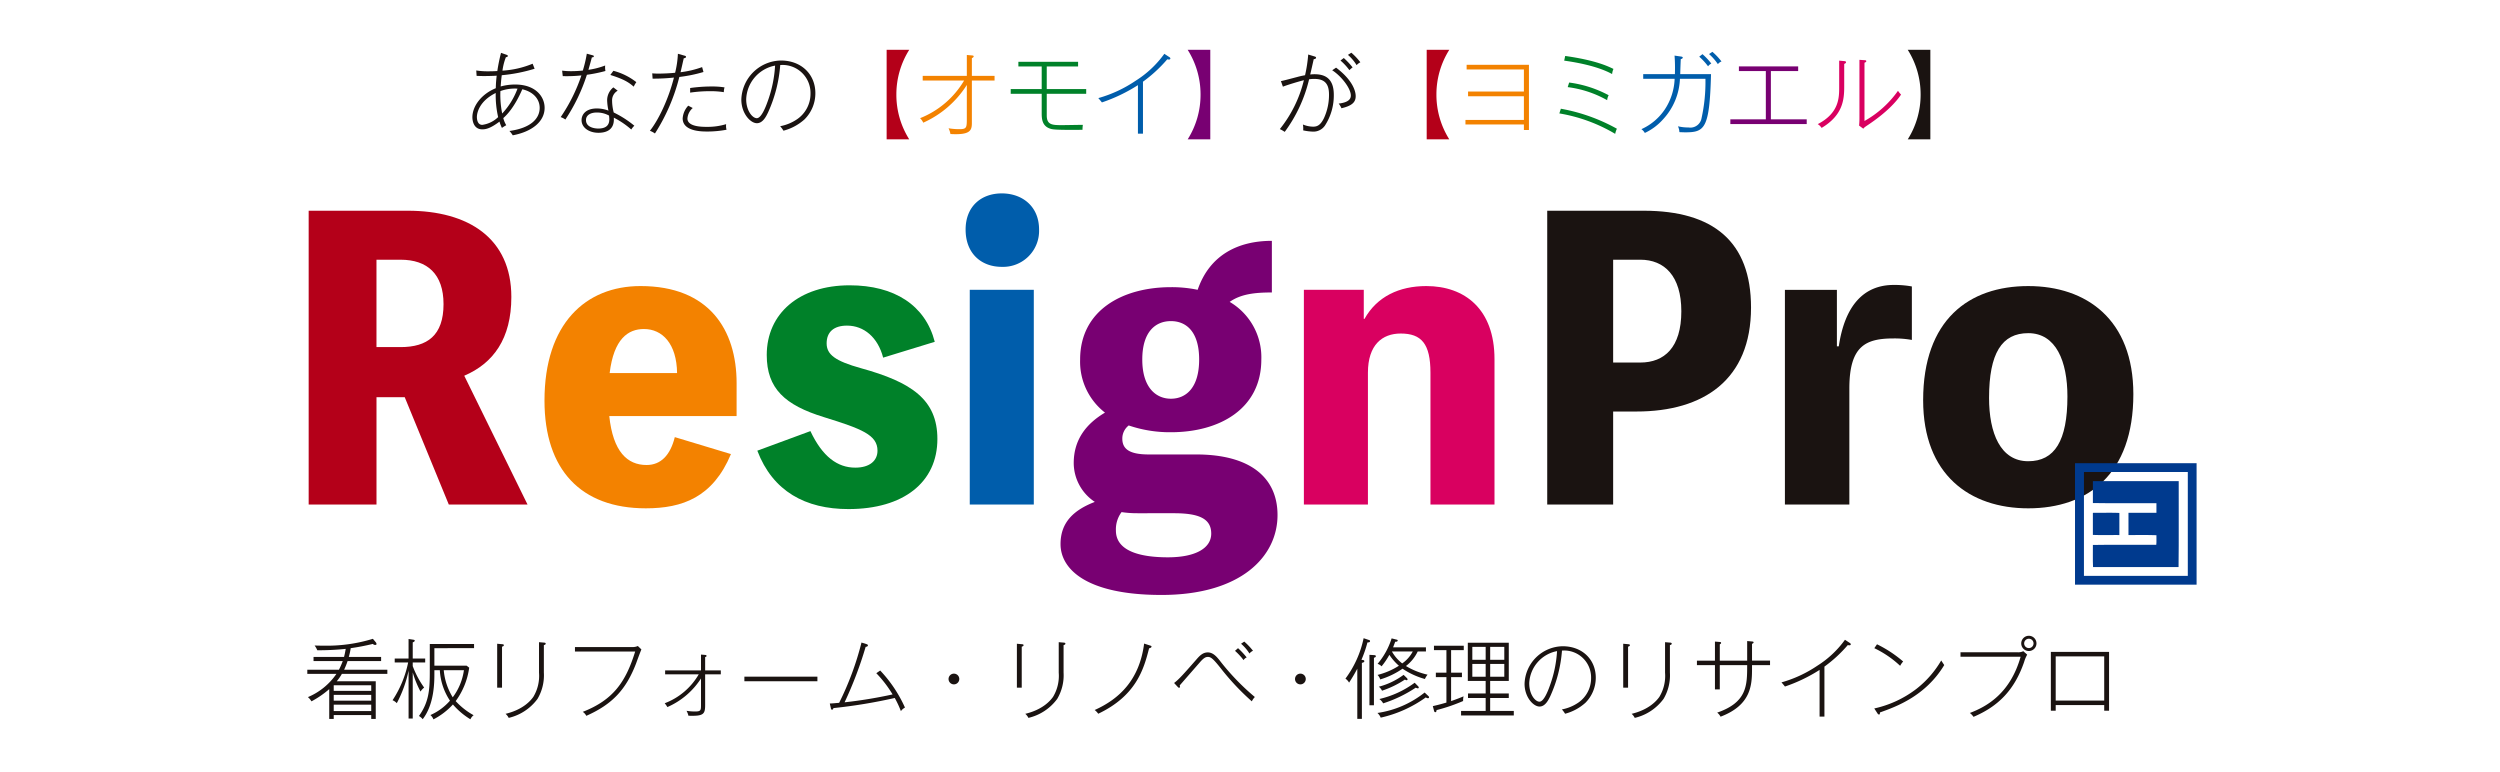
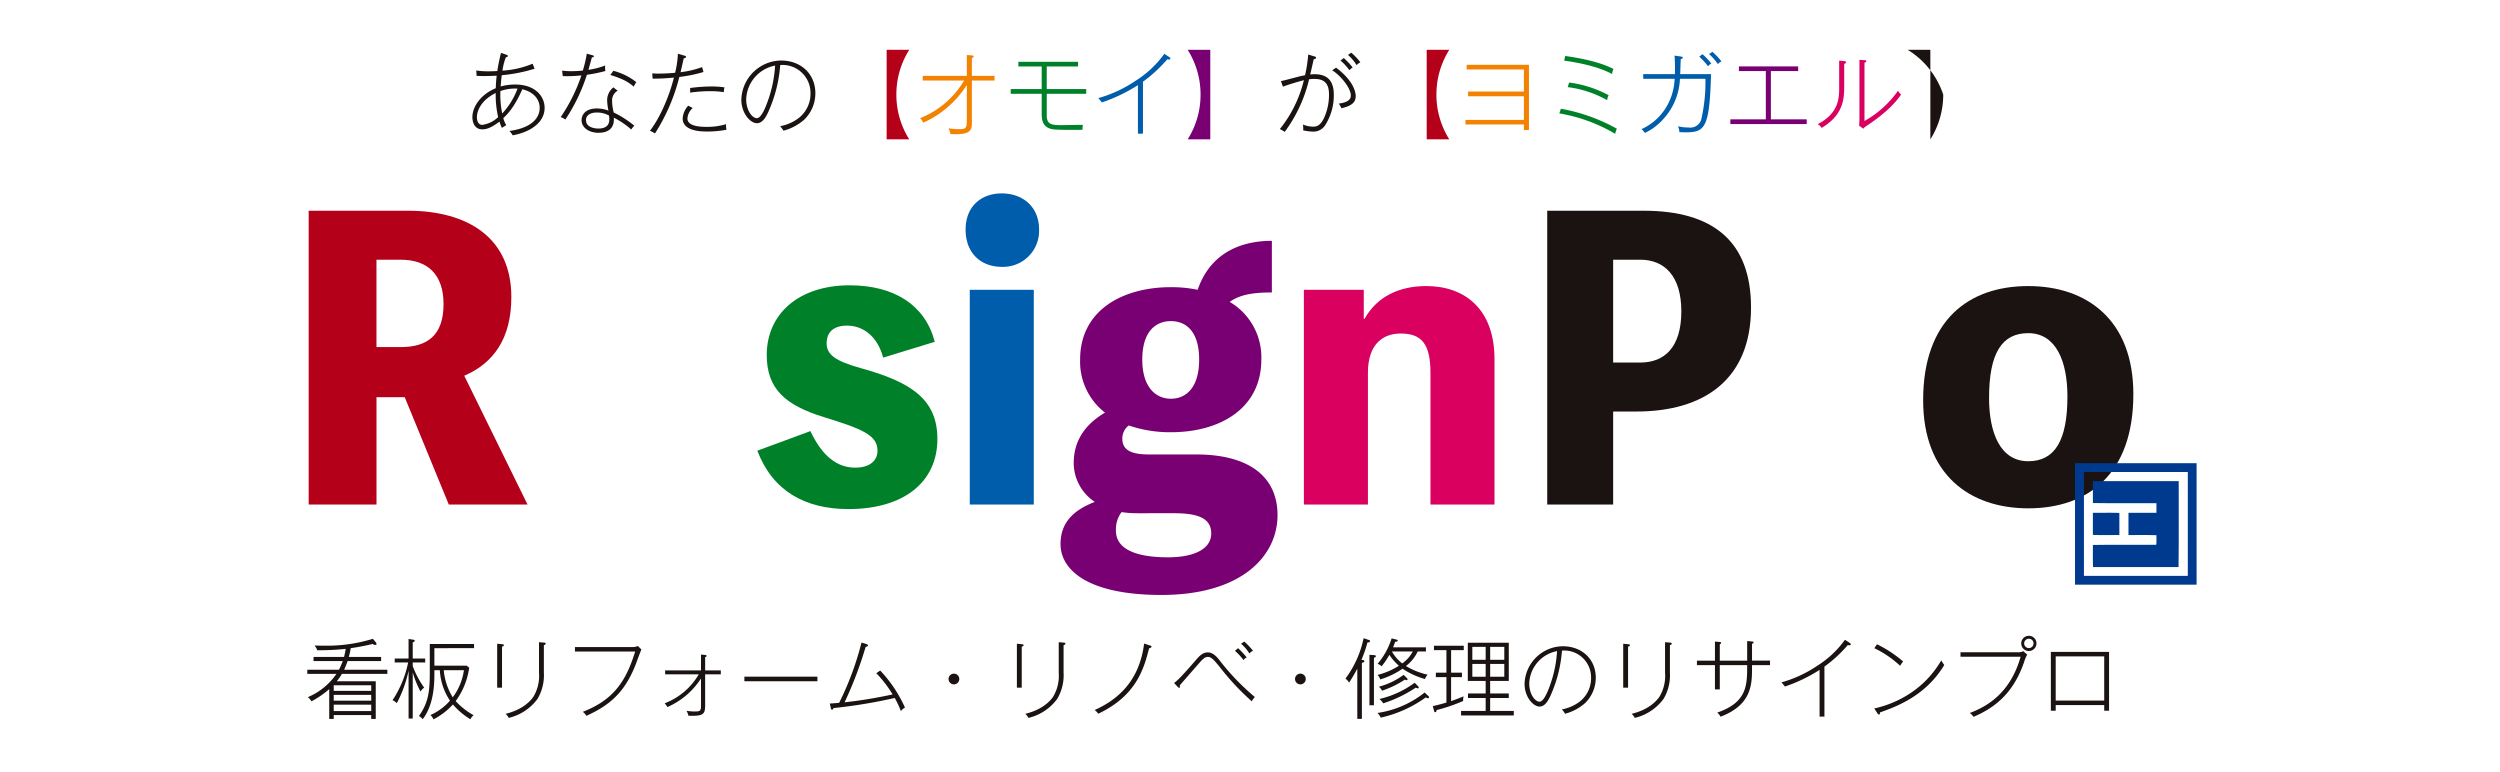
<svg xmlns="http://www.w3.org/2000/svg" width="602" height="186" viewBox="0 0 602 186">
  <defs>
    <clipPath id="clip-path">
      <rect id="長方形_127" data-name="長方形 127" width="454.937" height="161.225" fill="none" />
    </clipPath>
  </defs>
  <g id="グループ_276" data-name="グループ 276" transform="translate(-659 -439)">
    <rect id="長方形_125" data-name="長方形 125" width="602" height="186" transform="translate(659 439)" fill="#fff" />
    <g id="グループ_267" data-name="グループ 267" transform="translate(733 451)">
      <g id="グループ_266" data-name="グループ 266" clip-path="url(#clip-path)">
        <path id="パス_221" data-name="パス 221" d="M35.392,20.326a6.2,6.2,0,0,0-.8-1.042c5.25-.715,7.287-3.058,7.287-5.552,0-2.232-1.67-3.925-4.185-4.488-1.974,4.553-3.9,6.332-4.576,6.939A6.456,6.456,0,0,0,33.83,17.9a9.5,9.5,0,0,0-1.04.65A9.447,9.447,0,0,1,32.2,17.03c-2.189,1.647-3.274,1.864-4.141,1.864-2.189,0-2.384-2.3-2.384-2.906,0-2.711,2.211-5.617,5.637-7a28.248,28.248,0,0,1,.218-3.016c-.587.045-1.952.088-3.036.088-.759,0-1.237-.023-1.8-.043l-.087-1.3a18.133,18.133,0,0,0,3.058.2c.28,0,1.04,0,2.016-.065a42.373,42.373,0,0,1,.89-4.38l1.3.455c.152.065.347.13.347.3,0,.2-.325.282-.477.3a13.967,13.967,0,0,0-.824,3.231,22.425,22.425,0,0,0,7.265-1.67L40.66,4.3A38.509,38.509,0,0,1,32.746,5.86c-.153,1.237-.173,1.585-.26,2.711A13.028,13.028,0,0,1,35.977,8.1c4.88,0,7.091,2.884,7.091,5.615,0,3.361-3.123,5.768-7.676,6.615m-4.1-10.193c-3.9,1.931-4.531,4.728-4.531,5.79,0,.217,0,1.887,1.3,1.887a6.832,6.832,0,0,0,3.816-1.866,23.93,23.93,0,0,1-.585-5.812m1.129-.455a22.766,22.766,0,0,0,.432,5.4A17.858,17.858,0,0,0,36.54,9.093a10.221,10.221,0,0,0-4.12.585" transform="translate(14.075 0.253)" fill="#1a1311" />
        <path id="パス_222" data-name="パス 222" d="M45.72,5.677a43.349,43.349,0,0,1-5.183,10.778,4.266,4.266,0,0,0-1.127-.587A40.884,40.884,0,0,0,44.4,5.829,32.72,32.72,0,0,1,39.909,6L39.757,4.68a17.135,17.135,0,0,0,2.147.13,27.423,27.423,0,0,0,2.841-.152A30.781,30.781,0,0,0,45.7.6L47.066.97c.2.045.325.11.325.26,0,.218-.238.24-.477.26-.132.522-.347,1.3-.825,2.994a18.714,18.714,0,0,0,4.034-1.042,4.481,4.481,0,0,0,.065,1.322,34.431,34.431,0,0,1-4.468.912M56.412,18.862A19.978,19.978,0,0,0,52.2,16c.262,3.428-2.581,3.644-3.708,3.644-2.169,0-4.055-1.17-4.055-3.058,0-1.215.889-2.8,3.708-2.8a8.088,8.088,0,0,1,2.776.522,12.563,12.563,0,0,1-.325-2.561,3.982,3.982,0,0,1,1.5-3.036l1.04.8a2.652,2.652,0,0,0-1.345,2.449,11.649,11.649,0,0,0,.392,2.8,24.417,24.417,0,0,1,4.966,3.186,4.158,4.158,0,0,0-.738.912M51.055,15.5a6.035,6.035,0,0,0-2.971-.735c-1.409,0-2.581.584-2.581,1.821,0,2.017,2.732,2.039,2.929,2.039,1.626,0,2.688-.585,2.688-2.212,0-.26-.022-.455-.065-.912M57,8.539c-1.129-.975-2.277-1.777-5.638-2.819l.738-1a15.083,15.083,0,0,1,5.528,2.732A6.148,6.148,0,0,0,57,8.539" transform="translate(21.603 0.33)" fill="#1a1311" />
        <path id="パス_223" data-name="パス 223" d="M60.376,6.189A45.8,45.8,0,0,1,54.5,19.808a4.946,4.946,0,0,0-1.214-.65c2.017-2.516,4.468-7.547,5.79-12.819a46.255,46.255,0,0,1-5.138.262l-.088-1.28a14.513,14.513,0,0,0,1.539.065c.935,0,2.669-.065,3.971-.2a23.037,23.037,0,0,0,.67-4.575l1.454.412c.347.087.5.152.5.325,0,.26-.368.327-.542.347-.13.52-.65,2.886-.78,3.361a23.562,23.562,0,0,0,5.2-1.235L66.188,5a34.75,34.75,0,0,1-5.812,1.194M67.033,19.33c-1.214,0-5.855,0-5.855-3.166a4.974,4.974,0,0,1,1.345-3.056l1.084.564a3.664,3.664,0,0,0-1.28,2.536c0,2,3.6,2,4.62,2a15.273,15.273,0,0,0,4.7-.65A3.557,3.557,0,0,0,71.74,18.9a25.105,25.105,0,0,1-4.706.433m4.056-9.476a20.006,20.006,0,0,0-3.363-.238,33.158,33.158,0,0,0-4.748.347V8.855a37.51,37.51,0,0,1,5.052-.368,19.327,19.327,0,0,1,3.231.218,4.086,4.086,0,0,0-.172,1.149" transform="translate(29.208 0.338)" fill="#1a1311" />
        <path id="パス_224" data-name="パス 224" d="M82.731,15.826a12.275,12.275,0,0,1-5.073,2.732,7.823,7.823,0,0,0-.8-1.084,10.674,10.674,0,0,0,4.1-1.692A7.408,7.408,0,0,0,84.163,9.6a6.734,6.734,0,0,0-7.287-6.852,33.7,33.7,0,0,1-2.928,11.405c-.475,1-1.28,2.6-2.689,2.6-1.582,0-3.751-2.386-3.751-5.682a9.709,9.709,0,0,1,9.541-9.413c4.881,0,8.286,3.3,8.286,7.872a8.846,8.846,0,0,1-2.6,6.287M68.68,10.99c0,2.756,1.5,4.555,2.558,4.555s2.082-2.536,2.6-4.01a30.344,30.344,0,0,0,1.8-8.654A8.556,8.556,0,0,0,68.68,10.99" transform="translate(37.005 0.914)" fill="#1a1311" />
        <path id="パス_225" data-name="パス 225" d="M90.109,21.555V0h5.443a20.092,20.092,0,0,0-3.1,10.777,20.088,20.088,0,0,0,3.1,10.778Z" transform="translate(49.393)" fill="#b40019" />
        <path id="パス_226" data-name="パス 226" d="M107.782,6.957V17.192c0,1.844-.457,2.906-5.162,2.646a4.746,4.746,0,0,0-.457-1.387,15.48,15.48,0,0,0,2.624.215c1.779,0,1.779-.41,1.779-2.688V8.021a23.951,23.951,0,0,1-10.495,9.086,3.539,3.539,0,0,0-.76-1.087,21.55,21.55,0,0,0,10.6-9.063H95.942V5.828h10.625V.8l1.237.11c.217.02.41.043.41.238,0,.172-.215.325-.432.412V5.828h5.463V6.957Z" transform="translate(52.245 0.437)" fill="#f38200" />
        <path id="パス_227" data-name="パス 227" d="M118.085,9.561v5.227c0,2.321,1.409,2.321,3.729,2.321,1.042,0,3.818-.065,4.966-.065a7.929,7.929,0,0,0-.087,1.194c-6.919.065-7.287-.088-7.981-.348-1.8-.694-1.844-2.451-1.844-3.686V9.561h-7.461V8.432h7.461V2.991h-5.615V1.862h14.378V2.991h-7.547V8.432h9.5V9.561Z" transform="translate(59.973 1.021)" fill="#008129" />
        <path id="パス_228" data-name="パス 228" d="M140.032,2a1.149,1.149,0,0,1-.39-.065,33.718,33.718,0,0,1-5.854,5.4V19.851h-1.215V8.163a39.351,39.351,0,0,1-8.674,4.163c-.108-.152-.672-.824-.867-1.04a30.971,30.971,0,0,0,9-4.186,24.655,24.655,0,0,0,6.9-6.482l1.28.844a.374.374,0,0,1,.173.3c0,.108-.11.238-.348.238" transform="translate(67.44 0.338)" fill="#005dab" />
        <path id="パス_229" data-name="パス 229" d="M142.378,0V21.555h-5.445a20.074,20.074,0,0,0,3.1-10.778A20.066,20.066,0,0,0,136.933,0Z" transform="translate(75.06)" fill="#780072" />
        <path id="パス_230" data-name="パス 230" d="M162.112,18.013a3.361,3.361,0,0,1-2.971,1.432,12.491,12.491,0,0,1-2.256-.3,5.15,5.15,0,0,0-.065-1.412,6.561,6.561,0,0,0,2.494.522c.955,0,1.756-.368,2.582-2.061a13.429,13.429,0,0,0,1.212-5.572c0-1.822-.367-3.86-3.468-3.86a7.756,7.756,0,0,0-1.325.085,34.681,34.681,0,0,1-5.875,12.665,7.515,7.515,0,0,0-1.172-.673,30.181,30.181,0,0,0,5.79-11.775c-.844.2-3.86,1.085-5.053,1.562l-.477-1.345c.477-.063,3.189-.8,3.881-.975a19.212,19.212,0,0,1,1.931-.435A34.3,34.3,0,0,0,158.1.881l1.5.457c.2.065.39.13.39.3,0,.3-.412.348-.564.368-.13.587-.715,3.166-.845,3.688a8.56,8.56,0,0,1,1.04-.065c2.386,0,4.641.889,4.641,4.943a13.347,13.347,0,0,1-2.147,7.439m3.99-4.185a4.666,4.666,0,0,0-.67-1.129c1.841-.217,2.928-.8,2.928-1.931,0-1.777-2.366-4.748-4.491-6.092l.935-.629c3.621,2.711,4.725,5.312,4.725,6.874s-1.061,2.342-3.426,2.906m1.909-9.174a13.391,13.391,0,0,0-2.147-2.321l.8-.605a18.394,18.394,0,0,1,2.124,2.256,6.972,6.972,0,0,0-.78.67m1.735-1.214A10.339,10.339,0,0,0,167.664.968l.825-.52a15.3,15.3,0,0,1,2.167,2.3,3.361,3.361,0,0,0-.91.694" transform="translate(82.918 0.246)" fill="#1a1311" />
        <path id="パス_231" data-name="パス 231" d="M174.109,21.555V0h5.443a20.092,20.092,0,0,0-3.1,10.777,20.088,20.088,0,0,0,3.1,10.778Z" transform="translate(95.438)" fill="#b40019" />
        <path id="パス_232" data-name="パス 232" d="M194.212,18.025V16.7H180.138V15.6h14.074v-5.7H180.766V8.767h13.446V3.452H180.421V2.325h15.006v15.7Z" transform="translate(98.743 1.274)" fill="#f38200" />
        <path id="パス_233" data-name="パス 233" d="M195.108,13.659A43.277,43.277,0,0,1,208.6,18.476a5.477,5.477,0,0,0-.412,1.234,38.865,38.865,0,0,0-13.446-4.922ZM196.15.952c7.372,1.04,10.322,2.494,11.624,3.123a3.893,3.893,0,0,0-.325,1.237C204.5,3.684,200.14,2.666,195.91,2.081Zm.954,6.4a27.684,27.684,0,0,1,9.52,3.059,3.037,3.037,0,0,0-.368,1.192,25.793,25.793,0,0,0-9.5-3.144Z" transform="translate(106.747 0.522)" fill="#008129" />
        <path id="パス_234" data-name="パス 234" d="M216.983,1.437c.327.043.478.108.478.28,0,.108-.13.283-.478.348-.042,1-.107,2.6-.13,3.621h7.417c-.348,13.012-1.474,14.008-6.159,14.008-.5,0-.76-.02-1.454-.042a3.832,3.832,0,0,0-.347-1.41,10.609,10.609,0,0,0,2.537.283,2.734,2.734,0,0,0,3.144-2.256,40.387,40.387,0,0,0,.934-9.456h-6.138a15.228,15.228,0,0,1-4.033,9.716,13.6,13.6,0,0,1-4.425,3.318,2.851,2.851,0,0,0-.824-.912,13.381,13.381,0,0,0,5.66-4.792,14.266,14.266,0,0,0,2.342-7.331H207.94V5.686h7.634c0-.3.022-.8.022-1.584,0-1.365-.065-2.212-.108-2.883ZM222.21.872a15.783,15.783,0,0,1,2.126,2.256,2.4,2.4,0,0,0-.78.672A14.13,14.13,0,0,0,221.43,1.48ZM224.6.308a15.609,15.609,0,0,1,2.191,2.321,2,2,0,0,0-.869.65A12.144,12.144,0,0,0,223.792.851Z" transform="translate(113.745 0.169)" fill="#005dab" />
        <path id="パス_235" data-name="パス 235" d="M221.339,16.456V15.328h8.546V3.706H223.4V2.577h14.269V3.706H231.1V15.328h8.631v1.129Z" transform="translate(121.328 1.413)" fill="#780072" />
        <path id="パス_236" data-name="パス 236" d="M241.308,2.529V7.908c0,3.144-.24,6.939-5.443,10.041a2.966,2.966,0,0,0-.932-.912c5.162-2.666,5.162-6.4,5.162-8.933V1.749l1.17.108c.238.022.477.043.477.282,0,.152-.152.3-.433.39M247.1,17.19c-.845.562-.954.629-1.194.954l-1.019-.759c.045-.457.087-1.02.087-1.67V1.554l1.215.087c.237.022.432.022.432.238,0,.2-.215.282-.432.37V16.278a24.52,24.52,0,0,0,8.066-7.264,6.51,6.51,0,0,0,.738.91c-1.15,1.735-3.471,4.293-7.894,7.265" transform="translate(128.779 0.852)" fill="#d90060" />
-         <path id="パス_237" data-name="パス 237" d="M254.376,0V21.555h-5.443a20.094,20.094,0,0,0,3.1-10.778A20.086,20.086,0,0,0,248.933,0Z" transform="translate(136.453)" fill="#1a1311" />
+         <path id="パス_237" data-name="パス 237" d="M254.376,0V21.555a20.094,20.094,0,0,0,3.1-10.778A20.086,20.086,0,0,0,248.933,0Z" transform="translate(136.453)" fill="#1a1311" />
        <path id="パス_238" data-name="パス 238" d="M33.956,95.78,23.343,69.928h-6.8V95.78H.211V25.025H24.068c14.605,0,24.947,6.621,24.947,20.773,0,10.069-4.355,15.966-11.34,18.959L52.915,95.78ZM16.539,57.863h5.806c6.44,0,10.342-2.811,10.342-10.342,0-7.256-3.9-10.7-10.342-10.7H16.539Z" transform="translate(0.116 13.718)" fill="#b40019" />
-         <path id="パス_239" data-name="パス 239" d="M83.152,68.04H52.491c.907,8.617,4.355,11.792,8.981,11.792,3.446,0,5.714-2.359,6.8-6.713L81.792,77.2c-4.355,10.431-11.7,13.062-20.5,13.062-15.6,0-24.4-9.252-24.4-25.944,0-18.505,9.888-27.576,23.131-27.576,16.509,0,23.133,10.523,23.133,23.4ZM68.82,57.7c-.091-7.075-3.538-10.613-7.982-10.613-3.81,0-7.258,2.358-8.255,10.613Z" transform="translate(20.221 20.141)" fill="#f38200" />
        <path id="パス_240" data-name="パス 240" d="M82.783,71.732c2.9,6.168,6.532,8.8,10.8,8.8,3.538,0,5.352-1.725,5.352-4.082,0-3.81-3.81-5.262-12.882-8.074-9.433-2.9-13.788-6.894-13.788-14.968,0-9.978,7.8-16.782,19.957-16.782,10.794,0,18.233,4.809,20.5,13.607l-12.427,3.81c-1.271-4.9-4.627-7.71-8.708-7.71-3.175,0-4.9,1.542-4.9,4.264s2.085,4.264,8.255,5.987c12.155,3.356,18.414,7.529,18.414,17.053,0,10.433-8.163,16.873-21.408,16.873-10.342,0-18.233-4.264-21.953-14.06Z" transform="translate(38.366 20.077)" fill="#008129" />
        <path id="パス_241" data-name="パス 241" d="M120.082,31.038a8.668,8.668,0,0,1-8.981,8.979c-4.9,0-8.708-3.174-8.708-8.979,0-5.624,3.81-8.708,8.708-8.708s8.981,3.084,8.981,8.708m-1.269,66.219H103.392V45.552h15.421Z" transform="translate(56.127 12.24)" fill="#005dab" />
        <path id="パス_242" data-name="パス 242" d="M149.814,81.146c12.972,0,19.593,5.533,19.593,14.6,0,9.979-8.8,19.231-27.939,19.231-18.141,0-24.311-6.259-24.311-12.246,0-5.171,3.084-8.165,8.255-10.161a11.268,11.268,0,0,1-5.079-9.343c0-5.714,3.084-9.524,7.529-12.155a15.521,15.521,0,0,1-5.987-12.791c0-11.884,10.25-17.417,21.861-17.417a30.409,30.409,0,0,1,6.44.635c2.9-8.436,9.8-11.792,17.87-11.792V42.139c-4.081,0-7.437.364-10.159,2.268a15.469,15.469,0,0,1,7.62,13.879c0,11.884-10.069,17.508-21.772,17.508a30.592,30.592,0,0,1-10.159-1.633,3.991,3.991,0,0,0-1.542,3.175c0,2.449,1.632,3.81,6.349,3.81ZM135.753,95.3a25.312,25.312,0,0,1-3.9-.272,6.943,6.943,0,0,0-1.361,4.446c0,4.807,5.535,6.44,12.518,6.44,6.623,0,10.433-2.178,10.433-5.716,0-3.627-2.994-4.9-8.981-4.9Zm1.088-37.01c0,6.713,3.265,9.434,6.894,9.434s6.8-2.63,6.8-9.434-3.175-9.253-6.8-9.253-6.894,2.449-6.894,9.253" transform="translate(64.22 16.287)" fill="#780072" />
        <path id="パス_243" data-name="パス 243" d="M169.612,44.635c2.994-5.352,8.346-7.892,14.876-7.892,9.253,0,16.42,5.535,16.42,17.6V89.357H185.487V57.607c0-6.985-2.177-9.434-7.166-9.434-4.445,0-7.892,2.722-7.892,9.434v31.75H155.007V37.65h14.424v6.985Z" transform="translate(84.967 20.141)" fill="#d90060" />
        <path id="パス_244" data-name="パス 244" d="M216.078,25.025c16.782,0,25.854,7.437,25.854,23.312,0,17.417-11.43,25.037-27.577,25.037h-5.624V95.78H192.856V25.025Zm-.816,36.557c5.806,0,9.888-3.629,9.888-12.337,0-8.527-4.082-12.427-9.888-12.427h-6.532V61.582Z" transform="translate(105.715 13.718)" fill="#1a1311" />
-         <path id="パス_245" data-name="パス 245" d="M242.8,51.354c1.451-9.8,5.987-14.786,13.244-14.786a23.479,23.479,0,0,1,4.353.364V49.812a23.477,23.477,0,0,0-4.353-.362c-6.713,0-10.7,1.723-10.7,12.063v27.94H229.826V37.748h12.518V51.354Z" transform="translate(125.98 20.045)" fill="#1a1311" />
        <path id="パス_246" data-name="パス 246" d="M301.945,62.778c0,19.322-10.976,27.486-25.309,27.486-14.06,0-25.308-8.072-25.308-26.034,0-19.323,10.975-27.486,25.308-27.486,14.06,0,25.309,8.074,25.309,26.034m-15.875.545c0-8.436-2.722-15.24-9.435-15.24-6.349,0-9.434,4.809-9.434,15.6,0,8.437,2.722,15.24,9.434,15.24,6.351,0,9.435-4.9,9.435-15.6" transform="translate(137.766 20.141)" fill="#1a1311" />
        <path id="パス_247" data-name="パス 247" d="M8.323,100.057a11.829,11.829,0,0,1-1.231,1.773H16.48v9.075H15.393v-.94H6.361v.94H5.278v-7.177A22.985,22.985,0,0,1,1,106.669a4.134,4.134,0,0,0-.853-1.022,15.674,15.674,0,0,0,6.861-5.59H0v-1H7.614a18.243,18.243,0,0,0,.918-2.085H1.5v-1H8.845a19.713,19.713,0,0,0,.4-1.94,62.864,62.864,0,0,1-6.841.334,5.427,5.427,0,0,0-.647-1.147c.438.022,1.147.04,2.191.04A37.505,37.505,0,0,0,15.79,91.609l.647.773a.869.869,0,0,1,.231.458c0,.189-.147.251-.314.251a.878.878,0,0,1-.582-.251,53.763,53.763,0,0,1-5.321,1.023,16.64,16.64,0,0,1-.458,2.105h7.779v1H9.7a19.314,19.314,0,0,1-.834,2.085H19.273v1Zm7.07,2.732H6.361v1.355h9.032Zm0,2.316H6.361v1.4h9.032Zm0,2.356H6.361v1.544h9.032Z" transform="translate(0 50.216)" fill="#1a1311" />
        <path id="パス_248" data-name="パス 248" d="M18.118,97.29v.875a21.939,21.939,0,0,0,2.753,5.174,3.609,3.609,0,0,0-.876.96,24.169,24.169,0,0,1-1.876-4.609v11.1h-1V99.271a29.782,29.782,0,0,1-2.836,7.823,3.019,3.019,0,0,0-1.022-.711,25.841,25.841,0,0,0,3.754-9.094H13.779v-.94h3.336V91.636l1.107.167c.229.042.375.063.375.229,0,.231-.269.334-.478.418v3.9h3v.94Zm5.214-3.442v4.213h7.759l.625.48a17.585,17.585,0,0,1-3.254,8.052,16.862,16.862,0,0,0,4.318,3.4,2.5,2.5,0,0,0-.773.982,17.634,17.634,0,0,1-4.213-3.568,16.736,16.736,0,0,1-4.694,3.589,2.448,2.448,0,0,0-.729-1.043,13.314,13.314,0,0,0,4.714-3.463,14.613,14.613,0,0,1-2.44-7.341H23.332V99.9c0,2.085,0,7.425-2.816,11.055a3.089,3.089,0,0,0-.9-.773c2.336-3.274,2.609-6.132,2.609-10.408V92.847H32.886v1Zm2.253,5.3a14.935,14.935,0,0,0,2.169,6.529,14.113,14.113,0,0,0,2.692-6.529Z" transform="translate(7.267 50.231)" fill="#1a1311" />
        <path id="パス_249" data-name="パス 249" d="M30.7,93.219v9.866H29.532V92.51l1.167.105c.272.02.438.062.438.249,0,.229-.333.313-.438.355m10.075-.375v6.612a11.158,11.158,0,0,1-1.522,6.321,12.006,12.006,0,0,1-6.947,4.587,3.016,3.016,0,0,0-.751-.978c4.318-1.043,6.09-3.256,6.674-4.069a9.784,9.784,0,0,0,1.378-5.841V92.135l1.189.1c.251.022.416.063.416.252,0,.229-.229.291-.438.355" transform="translate(16.188 50.504)" fill="#1a1311" />
        <path id="パス_250" data-name="パス 250" d="M56.4,96.8c-2.441,6.4-5.737,9.95-12.035,12.744a2.554,2.554,0,0,0-.856-.96c7.321-2.856,10.345-7.174,12.619-14.517H41.63V92.977H55.314a3.016,3.016,0,0,0,1.46-.249l.856.833c-.231.5-1.065,2.774-1.231,3.234" transform="translate(22.82 50.829)" fill="#1a1311" />
        <path id="パス_251" data-name="パス 251" d="M65.329,98.817v7.343c0,2.253-.355,2.753-4.027,2.627a4.4,4.4,0,0,0-.457-1.187,12.119,12.119,0,0,0,2.085.166c1.335,0,1.4-.291,1.4-1.522V99.817a18.357,18.357,0,0,1-8.094,6.885,6.545,6.545,0,0,0-.647-.918,16.031,16.031,0,0,0,8.2-6.967H55.692v-.938h8.637V94.061l.978.084c.189.02.356.042.356.251,0,.1-.084.207-.334.271v3.212H69.1v.938Z" transform="translate(30.471 51.56)" fill="#1a1311" />
        <rect id="長方形_126" data-name="長方形 126" width="17.584" height="1.105" transform="translate(105.247 150.94)" fill="#1a1311" />
        <path id="パス_252" data-name="パス 252" d="M98.392,108.709a24.075,24.075,0,0,0-1.48-3.171,126.879,126.879,0,0,1-14.768,2.44c-.085.271-.169.376-.334.376-.187,0-.229-.127-.271-.293l-.272-1.189c.565-.02,1.043-.063,2.254-.167A70.971,70.971,0,0,0,88.9,92.189l1.127.355c.291.082.416.167.416.333,0,.271-.355.334-.542.356a93.461,93.461,0,0,1-5.07,13.35,109.582,109.582,0,0,0,11.557-1.9,28.375,28.375,0,0,0-3.921-5.109l.938-.647a31.945,31.945,0,0,1,5.967,8.927,2.7,2.7,0,0,0-.982.856" transform="translate(44.546 50.534)" fill="#1a1311" />
        <path id="パス_253" data-name="パス 253" d="M101.031,99.613a1.293,1.293,0,1,1,1.294-1.294,1.3,1.3,0,0,1-1.294,1.294" transform="translate(54.672 53.185)" fill="#1a1311" />
        <path id="パス_254" data-name="パス 254" d="M111.535,93.219v9.866h-1.167V92.51l1.167.105c.272.02.438.062.438.249,0,.229-.333.313-.438.355m10.075-.375v6.612a11.158,11.158,0,0,1-1.522,6.321,12.007,12.007,0,0,1-6.947,4.587,3.016,3.016,0,0,0-.751-.978c4.318-1.043,6.09-3.256,6.674-4.069a9.784,9.784,0,0,0,1.378-5.841V92.135l1.189.1c.251.022.416.063.416.252,0,.229-.229.291-.438.355" transform="translate(60.499 50.504)" fill="#1a1311" />
        <path id="パス_255" data-name="パス 255" d="M135.566,93.5c-1.294,5.174-3.212,11.452-12.244,15.749a3.866,3.866,0,0,0-.856-.9c5.9-2.649,10.784-7.216,11.91-16l1.461.48c.167.062.313.084.313.249,0,.272-.438.378-.584.418" transform="translate(67.13 50.622)" fill="#1a1311" />
        <path id="パス_256" data-name="パス 256" d="M134.82,102.01c1.126-.834,2.294-2.147,5.256-5.527.794-.918,1.587-1.835,2.858-1.835,1.231,0,2.087.978,2.8,1.855a56.421,56.421,0,0,0,8.532,8.886,4.162,4.162,0,0,0-.731,1.043A59.591,59.591,0,0,1,146,98.4c-1.753-2.191-2.3-2.669-3.047-2.669-.605,0-1.084.375-1.753,1.105-.166.187-4.485,5.131-5.027,5.756a1.279,1.279,0,0,1,.062.334.209.209,0,0,1-.229.231c-.1,0-.146-.043-.376-.272Zm15.395-8.385a18.558,18.558,0,0,1,2.085,2.232,1.6,1.6,0,0,0-.749.646,14.961,14.961,0,0,0-2.065-2.232Zm1.5-1.585a15.8,15.8,0,0,1,2.105,2.211,2.339,2.339,0,0,0-.853.667,10.4,10.4,0,0,0-2.025-2.356Z" transform="translate(73.902 50.452)" fill="#1a1311" />
        <path id="パス_257" data-name="パス 257" d="M154.922,99.613a1.293,1.293,0,1,1,1.294-1.294,1.3,1.3,0,0,1-1.294,1.294" transform="translate(84.212 53.185)" fill="#1a1311" />
        <path id="パス_258" data-name="パス 258" d="M166.767,92.537a27.909,27.909,0,0,1-1.438,4.171l.333.063c.167.02.356.062.356.291,0,.189-.125.271-.585.4v13.475h-1.105V98.857a38.288,38.288,0,0,1-1.982,3.359,2.769,2.769,0,0,0-.876-.961,24.7,24.7,0,0,0,4.38-9.741l1.107.376c.311.1.437.125.437.333,0,.293-.375.314-.625.314m1.565,3.691V107.66h-1.084V95.519l1,.062c.313.022.543.022.543.293,0,.209-.231.272-.46.355m13,9.741a.866.866,0,0,1-.5-.207,29.682,29.682,0,0,1-10.866,4.881,3.121,3.121,0,0,0-.793-1.127,23.657,23.657,0,0,0,11.368-4.922l.751.709c.251.228.313.313.313.416a.245.245,0,0,1-.271.249m-.729-4.631a18.263,18.263,0,0,1-5.383-2.482,18.987,18.987,0,0,1-5.381,2.587,2.433,2.433,0,0,0-.646-1.085,17.27,17.27,0,0,0,5.152-2.211,12.936,12.936,0,0,1-2.3-2.629,17.716,17.716,0,0,1-1.878,2.774,2.2,2.2,0,0,0-.958-.6,17.551,17.551,0,0,0,3.38-6.134l1.084.272c.271.062.375.082.375.249,0,.229-.291.313-.6.293-.271.751-.4,1.064-.5,1.336h7.906v1h-1.98a9.5,9.5,0,0,1-2.838,3.505,17.392,17.392,0,0,0,5.214,2.084,4.514,4.514,0,0,0-.646,1.043m-4.423.293a.64.64,0,0,1-.376-.167,23.131,23.131,0,0,1-5.527,2.692,2.679,2.679,0,0,0-.771-.961,17.458,17.458,0,0,0,5.965-2.856l.771.751a.54.54,0,0,1,.187.355c0,.125-.144.187-.249.187m2.692,1.96a2.7,2.7,0,0,1-.482-.166,31.163,31.163,0,0,1-7.841,3.774,3.179,3.179,0,0,0-.918-1.043,23.05,23.05,0,0,0,8.51-3.921l.834.856a.439.439,0,0,1,.146.291c0,.147-.105.209-.249.209m-6.217-8.885a9.59,9.59,0,0,0,2.483,2.878,8.112,8.112,0,0,0,2.544-2.878Z" transform="translate(88.51 50.164)" fill="#1a1311" />
        <path id="パス_259" data-name="パス 259" d="M179.464,94.009v5.423h2.609V100.5h-2.609v5.776c1.44-.5,2.212-.813,3-1.146a4.4,4.4,0,0,0-.105,1.127,42.912,42.912,0,0,1-6.4,2.189c-.02.187-.02.5-.293.5-.229,0-.291-.229-.353-.5l-.252-.96c.543-.125,1.5-.333,3.276-.855V100.5h-2.545V99.433h2.545V94.009h-3V92.946h7.177v1.064Zm2.4,15.729v-1.087h5.923v-3.127h-4.254v-1.085h4.254v-3.024h-4.3v-9.2h9.866v9.2h-4.485v3.024h4.485v1.085h-4.485v3.127h5.694v1.087Zm5.923-16.52h-3.212v3.107h3.212Zm0,4.109h-3.212v3.085h3.212Zm4.487-4.109h-3.4v3.107h3.4Zm0,4.109h-3.4v3.085h3.4Z" transform="translate(95.961 50.548)" fill="#1a1311" />
        <path id="パス_260" data-name="パス 260" d="M203.975,106.389a11.8,11.8,0,0,1-4.881,2.629,7.551,7.551,0,0,0-.771-1.043,10.28,10.28,0,0,0,3.942-1.626,7.133,7.133,0,0,0,3.087-5.945,6.478,6.478,0,0,0-7.008-6.592,32.4,32.4,0,0,1-2.816,10.972c-.458.96-1.231,2.5-2.585,2.5-1.523,0-3.61-2.294-3.61-5.465a9.338,9.338,0,0,1,9.179-9.054c4.692,0,7.968,3.171,7.968,7.572a8.521,8.521,0,0,1-2.5,6.049m-13.517-4.651c0,2.649,1.44,4.38,2.462,4.38s2-2.44,2.5-3.858a29.128,29.128,0,0,0,1.731-8.323,8.232,8.232,0,0,0-6.7,7.8" transform="translate(103.782 50.851)" fill="#1a1311" />
        <path id="パス_261" data-name="パス 261" d="M205.846,93.219v9.866h-1.17V92.51l1.17.105c.271.02.437.062.437.249,0,.229-.333.313-.437.355m10.074-.375v6.612a11.146,11.146,0,0,1-1.522,6.321,12,12,0,0,1-6.947,4.587,2.971,2.971,0,0,0-.751-.978c4.318-1.043,6.089-3.256,6.673-4.069a9.773,9.773,0,0,0,1.378-5.841V92.135l1.189.1c.252.022.416.063.416.252,0,.229-.228.291-.437.355" transform="translate(112.194 50.504)" fill="#1a1311" />
        <path id="パス_262" data-name="パス 262" d="M229.408,97.758v.875c0,3.923-.209,8.741-7.572,11.537a3.178,3.178,0,0,0-.813-.982c7.216-2.482,7.216-6.59,7.216-11.43h-6.59v5.84H220.48v-5.84h-4.338V96.673h4.338V92.084l1.043.084c.293.02.437.042.437.251,0,.1-.04.166-.311.333v3.921h6.59V91.959l1.169.1c.187.022.375.043.375.209,0,.209-.249.313-.375.356v4.045h4.339v1.085Z" transform="translate(118.479 50.408)" fill="#1a1311" />
        <path id="パス_263" data-name="パス 263" d="M245.645,93.092a1.128,1.128,0,0,1-.378-.062,32.222,32.222,0,0,1-5.632,5.192v12.037h-1.167V99.016a37.923,37.923,0,0,1-8.341,4.005c-.107-.147-.647-.794-.834-1a29.79,29.79,0,0,0,8.656-4.027,23.731,23.731,0,0,0,6.632-6.236l1.231.813a.362.362,0,0,1,.167.293c0,.1-.1.229-.333.229" transform="translate(125.687 50.297)" fill="#1a1311" />
        <path id="パス_264" data-name="パス 264" d="M245.1,108.874c-.02.355-.02.5-.249.5a.456.456,0,0,1-.334-.251l-.791-1.209a25.724,25.724,0,0,0,10.178-4.736,23.9,23.9,0,0,0,5.946-6.82c.333.522.375.584.728,1.105-4.505,7.467-11.6,10.032-15.477,11.41m4.861-11.223A24.5,24.5,0,0,0,243.74,93.4l.647-.938a29.138,29.138,0,0,1,6.3,4.149,4.576,4.576,0,0,0-.731,1.043" transform="translate(133.596 50.682)" fill="#1a1311" />
        <path id="パス_265" data-name="パス 265" d="M272.469,97.416c-2.355,6.883-6.34,10.764-12.2,13.244a4.161,4.161,0,0,0-.878-.937c4.194-1.587,9.742-4.778,12.224-13.539H257.138V95.1h13.6a2.807,2.807,0,0,0,1.523-.252l.938.836a8.107,8.107,0,0,0-.731,1.731m1.129-2.607a1.835,1.835,0,1,1,1.835-1.835,1.839,1.839,0,0,1-1.835,1.835m0-2.962a1.136,1.136,0,0,0-1.129,1.127A1.122,1.122,0,0,0,273.6,94.1a1.126,1.126,0,1,0,0-2.253" transform="translate(140.951 49.958)" fill="#1a1311" />
        <path id="パス_266" data-name="パス 266" d="M272.358,106.45v1.356h-1.167V93.644h14.017v14.163h-1.167V106.45Zm11.682-11.723H272.358v10.639h11.682Z" transform="translate(148.654 51.331)" fill="#1a1311" />
        <path id="パス_267" data-name="パス 267" d="M274.988,64.3h29.237V93.536H274.949V64.417c0-.056-.008-.111.039-.118M277.1,66.53V91.423H302.11V66.412h-24.97c-.045.006-.042.062-.039.118" transform="translate(150.713 35.246)" fill="#003a8e" fill-rule="evenodd" />
        <path id="パス_268" data-name="パス 268" d="M277.77,67.08H298.4c-.026,6.888.053,13.881-.039,20.7H277.77c-.091-1.7-.014-3.562-.039-5.324,5.01-.091,10.188-.012,15.263-.039.091-.692.014-1.553.039-2.308-2.164-.091-4.5-.014-6.731-.04V74.712h6.731V72.4c-5.087-.026-10.28.053-15.3-.039V67.2c0-.056-.006-.111.039-.118" transform="translate(152.235 36.77)" fill="#003a8e" fill-rule="evenodd" />
        <path id="パス_269" data-name="パス 269" d="M277.807,72.011c2.087.026,4.279-.053,6.3.039v5.323c-2.113-.025-4.33.053-6.38-.039v-5.2a.107.107,0,0,1,.079-.118" transform="translate(152.237 39.469)" fill="#003a8e" fill-rule="evenodd" />
      </g>
    </g>
  </g>
</svg>